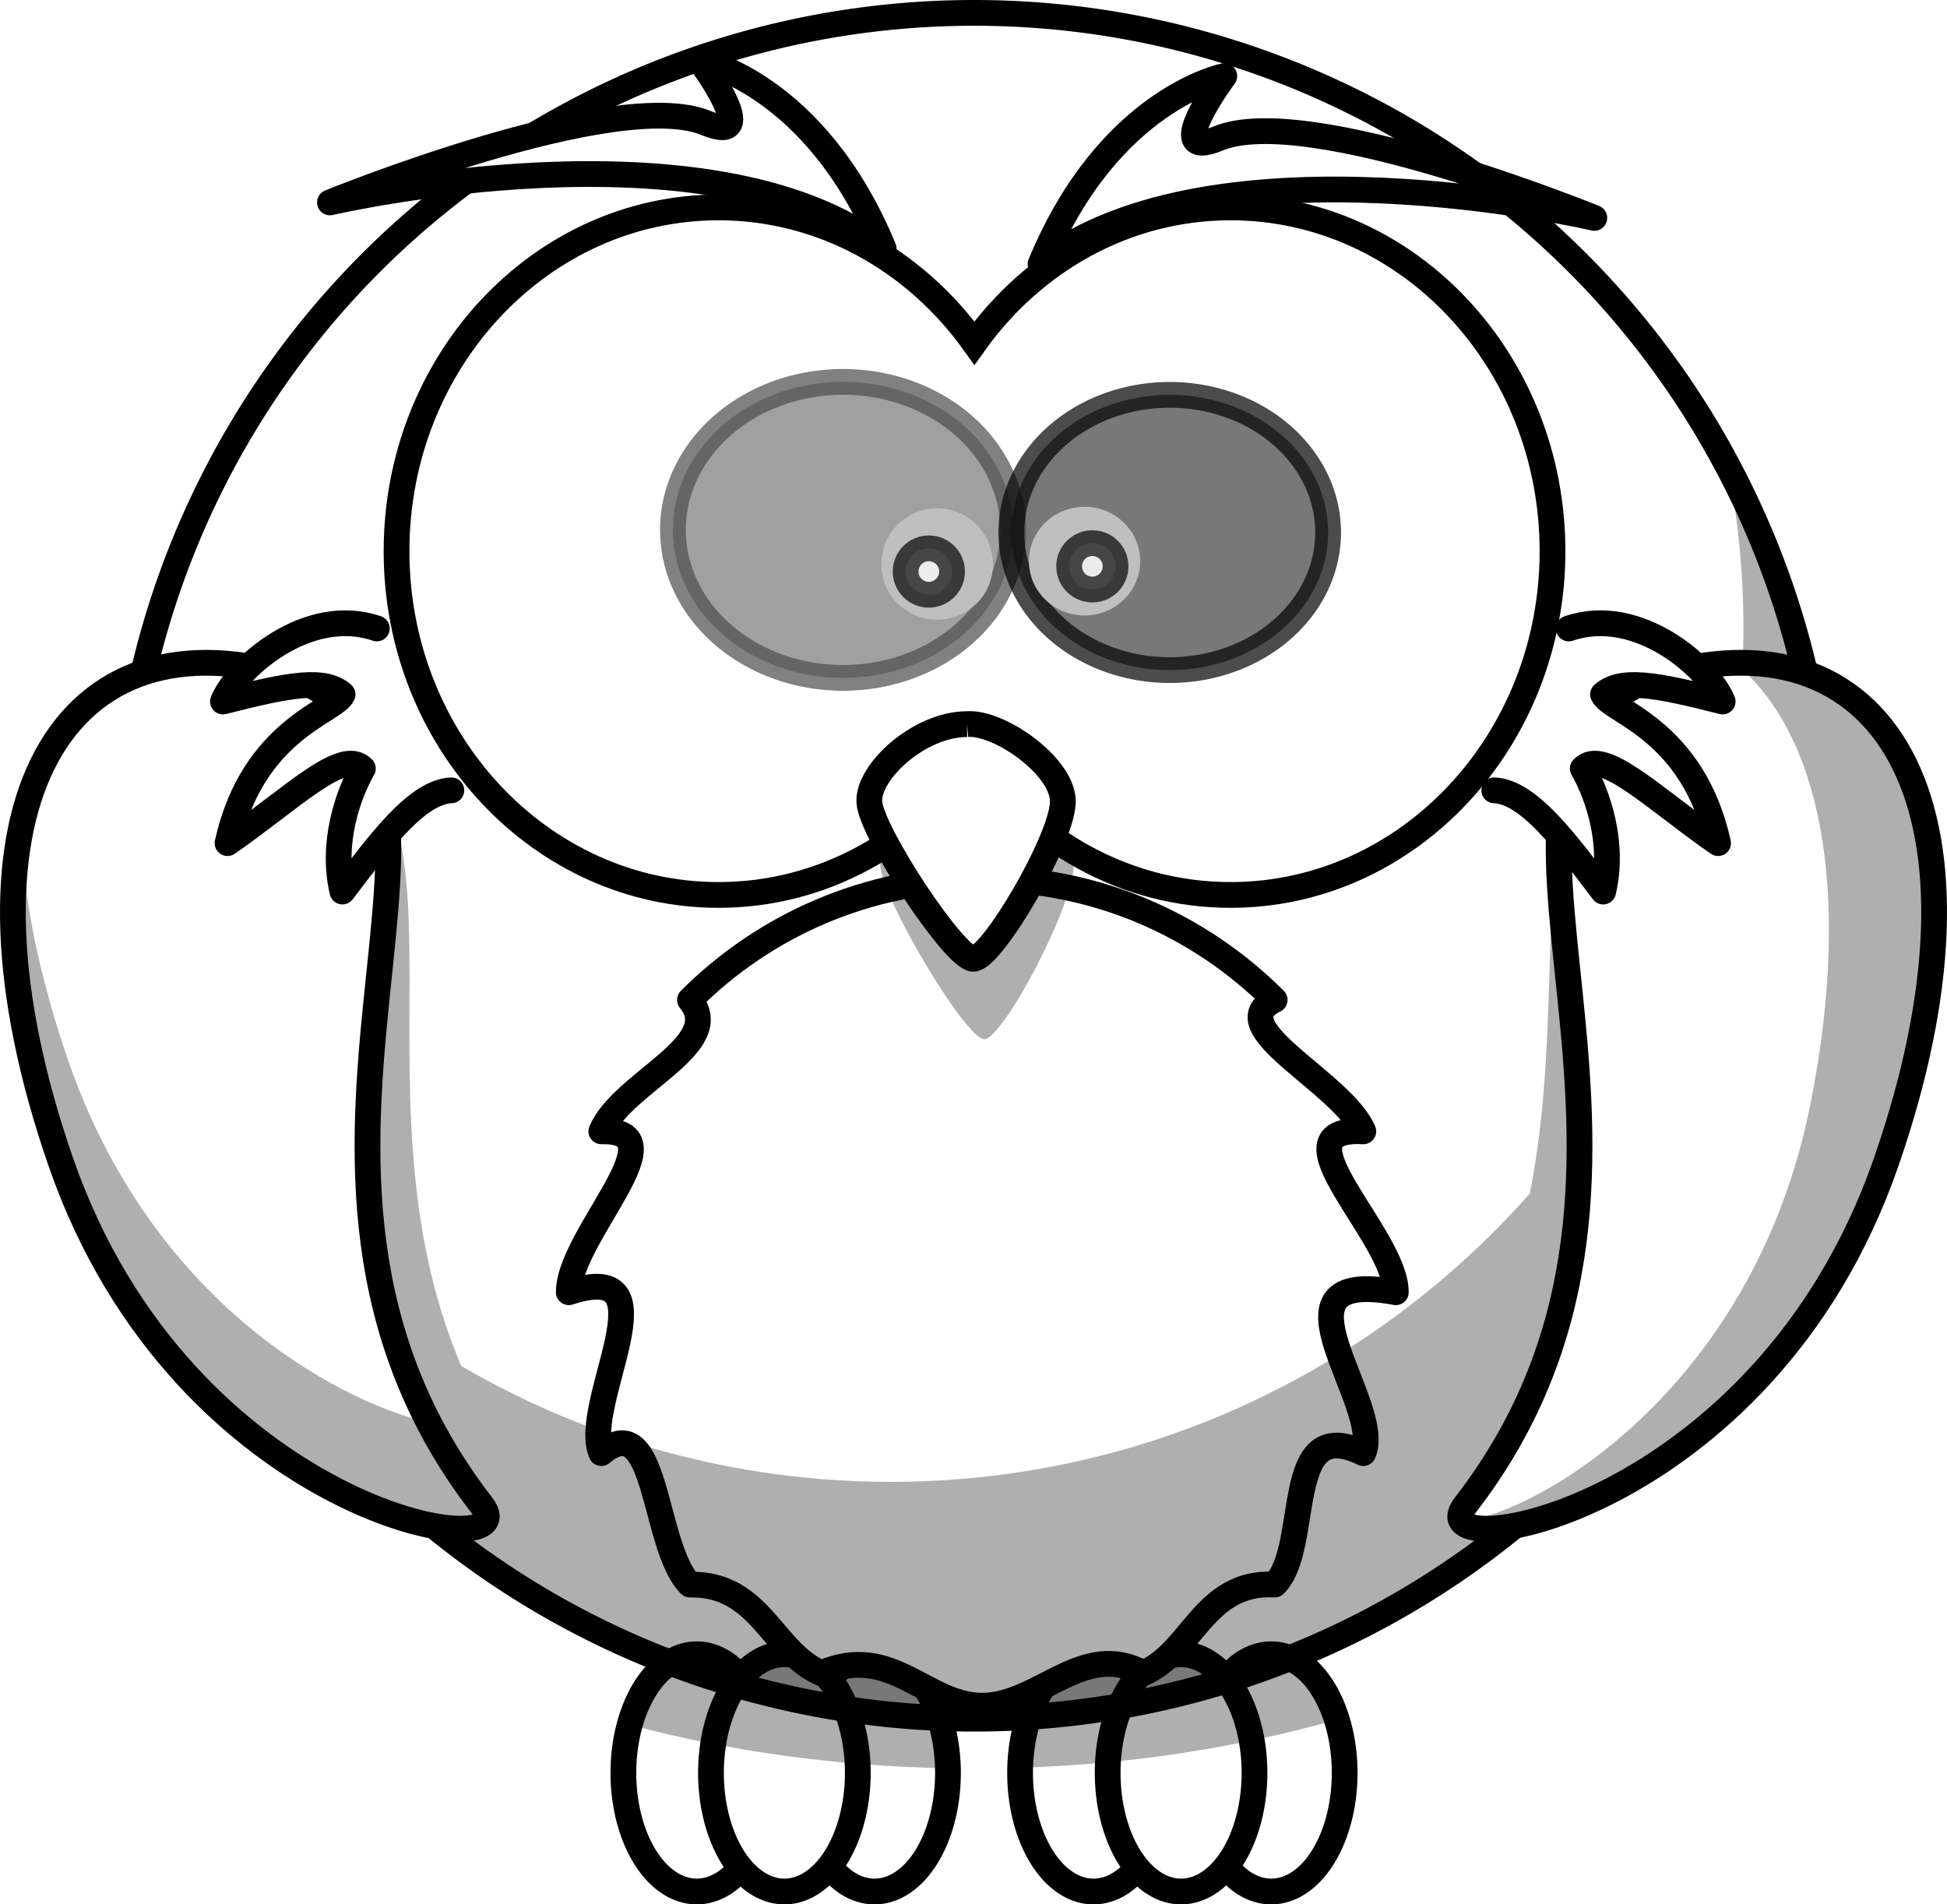
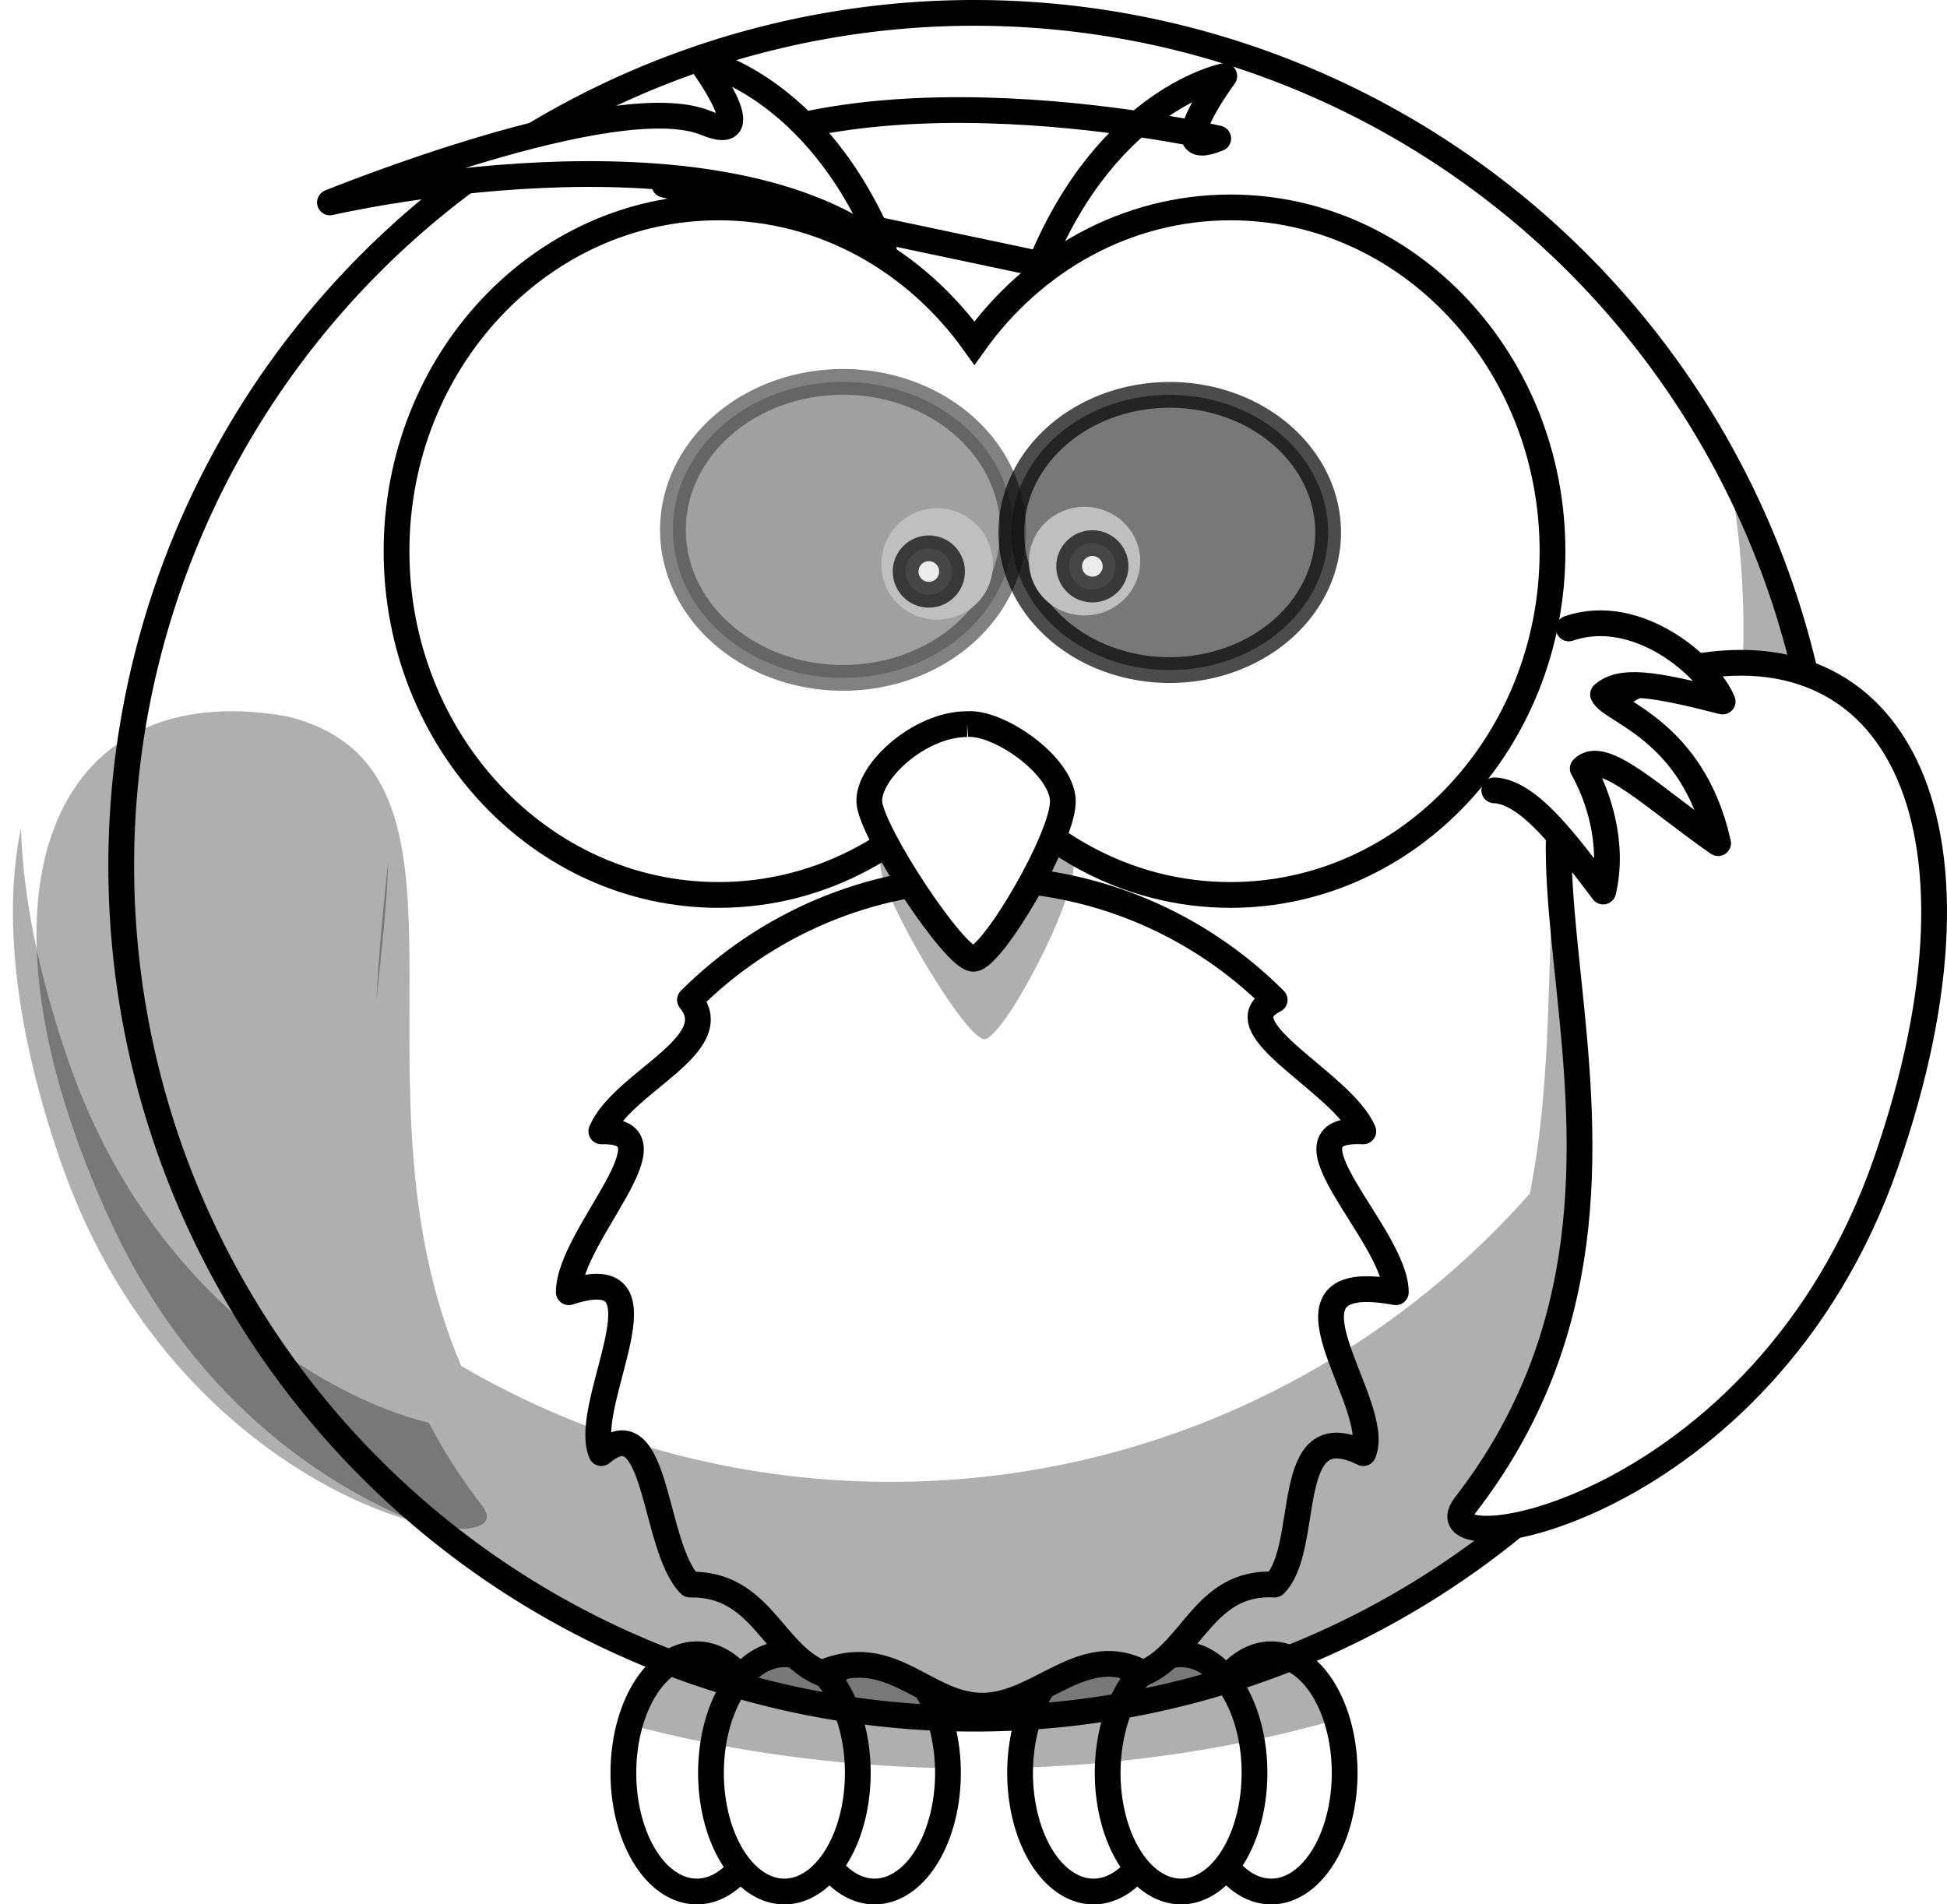
<svg xmlns="http://www.w3.org/2000/svg" width="750.138" height="733.783">
  <title>Large Eye Owl</title>
  <defs>
    <filter id="path2411_blur">
      <feGaussianBlur stdDeviation="0.7" in="SourceGraphic" />
    </filter>
  </defs>
  <g>
    <title>Layer 1</title>
    <g id="layer1">
      <path fill="#ffffff" fill-rule="nonzero" stroke="#000000" stroke-width="9.925" stroke-linecap="round" stroke-linejoin="round" stroke-miterlimit="4" d="m365.228,683.119a28.285,45.701 0 0 1 -56.571,0a28.285,45.701 0 1 1 56.571,0z" id="path3226" />
      <path fill="#ffffff" fill-rule="nonzero" stroke="#000000" stroke-width="9.925" stroke-linecap="round" stroke-linejoin="round" stroke-miterlimit="4" d="m296.748,683.119a28.285,45.701 0 0 1 -56.571,0a28.285,45.701 0 1 1 56.571,0z" id="path3228" />
      <path fill="#ffffff" fill-rule="nonzero" stroke="#000000" stroke-width="9.925" stroke-linecap="round" stroke-linejoin="round" stroke-miterlimit="4" d="m330.492,683.119a28.285,45.701 0 0 1 -56.571,0a28.285,45.701 0 1 1 56.571,0z" id="path3230" />
      <path fill="#ffffff" fill-rule="nonzero" stroke="#000000" stroke-width="9.925" stroke-linecap="round" stroke-linejoin="round" stroke-miterlimit="4" d="m518.068,683.119a28.285,45.701 0 0 1 -56.571,0a28.285,45.701 0 1 1 56.571,0z" id="path3224" />
      <path fill="#ffffff" fill-rule="nonzero" stroke="#000000" stroke-width="9.925" stroke-linecap="round" stroke-linejoin="round" stroke-miterlimit="4" d="m449.588,683.119a28.285,45.701 0 0 1 -56.571,0a28.285,45.701 0 1 1 56.571,0z" id="path3220" />
      <path fill="#ffffff" fill-rule="nonzero" stroke="#000000" stroke-width="9.925" stroke-linecap="round" stroke-linejoin="round" stroke-miterlimit="4" d="m483.332,683.119a28.285,45.701 0 0 1 -56.571,0a28.285,45.701 0 1 1 56.571,0z" id="path3222" />
      <path fill="#000000" fill-opacity="0.314" fill-rule="nonzero" d="m268.462,637.412c-11.525,0 -21.398,11.176 -25.804,27.169c37.656,10.072 79.029,15.947 122.508,16.748c-0.592,-24.385 -12.987,-43.917 -28.223,-43.917c-6.552,0 -12.571,3.627 -17.368,9.677c-4.797,-6.049 -10.816,-9.677 -17.368,-9.677c-6.324,0 -12.16,3.384 -16.872,9.056c-4.712,-5.672 -10.548,-9.056 -16.872,-9.056zm152.84,0c-15.197,0 -27.572,19.433 -28.223,43.731c43.432,-1.398 84.59,-7.907 121.949,-18.547c-4.659,-14.918 -14.206,-25.184 -25.246,-25.184c-6.552,0 -12.571,3.627 -17.368,9.677c-4.797,-6.049 -10.816,-9.677 -17.368,-9.677c-6.324,0 -12.16,3.384 -16.872,9.056c-4.712,-5.672 -10.548,-9.056 -16.872,-9.056z" id="path3250" />
      <path fill="none" fill-rule="nonzero" stroke="#000000" stroke-width="9.925" stroke-linecap="round" stroke-miterlimit="4" d="m703.974,333.596a328.634,328.634 0 0 1 -657.268,0a328.634,328.634 0 1 1 657.268,0z" id="path2385" />
      <path fill="#ffffff" fill-rule="nonzero" stroke="#000000" stroke-width="9.925" stroke-linecap="round" stroke-linejoin="round" stroke-miterlimit="4" d="m537.782,497.913c-52.601,-9.773 -4.461,42.936 -12.526,61.995c-31.885,-15.678 -19.736,36.225 -34.154,50.643c-27.32,-1.461 -31.585,26.088 -50.643,34.154c-23.028,-12.776 -40.009,12.526 -61.995,12.526c-21.986,0 -34.997,-24.31 -61.995,-12.526c-19.059,-8.066 -23.323,-34.623 -50.643,-34.154c-14.418,-14.418 -12.194,-69.299 -34.154,-50.643c-8.066,-19.059 29.157,-75.738 -12.526,-61.995c0,-21.986 44.16,-62.786 12.526,-61.995c8.066,-19.058 48.517,-33.248 34.154,-50.643c28.837,-28.837 68.666,-46.68 112.638,-46.68c43.972,0 83.802,17.844 112.638,46.68c-21.31,10.448 26.089,31.585 34.154,50.643c-35.603,-1.783 12.526,40.009 12.526,61.995z" id="path3167" />
      <path fill="#000000" fill-opacity="0.314" fill-rule="evenodd" d="m665.697,179.637c3.931,20.311 6.017,41.258 6.017,62.712c0,7.404 -0.262,14.738 -0.744,22.02c-7.29,-0.363 -15.042,0.038 -23.323,1.241c-69.9,14.884 -40.043,102.55 -58.245,194.275c-60.228,68.14 -148.293,111.094 -246.318,111.094c-60.289,0 -116.777,-16.291 -165.37,-44.661c-47.002,-110.05 16.031,-229.587 -66.805,-250.226c-91.526,-16.525 -126.977,68.393 -67.798,195.64c32.674,70.255 86.787,104.764 126.602,118.166c56.299,45.257 127.814,72.326 205.627,72.326c91.207,0 173.795,-37.197 233.354,-97.262c34.644,-17.304 73.168,-48.819 99.929,-101.542c50.045,-98.594 40.462,-172.845 -10.855,-193.407c-6.292,-32.029 -17.201,-62.41 -32.069,-90.377z" id="path3211" />
-       <path fill="#ffffff" fill-rule="evenodd" stroke="#000000" stroke-width="9.925" stroke-miterlimit="4" d="m110.633,260.116c95.498,34.339 -28.113,186.867 75.069,319.955c19.072,24.6 -114.864,4.15 -162.214,-132.167c-46.047,-132.565 -2.248,-213.458 87.146,-187.788z" id="path3169" />
      <path fill="#ffffff" fill-rule="evenodd" stroke="#000000" stroke-width="9.925" stroke-miterlimit="4" d="m639.505,260.116c-95.498,34.339 28.113,186.867 -75.068,319.955c-19.072,24.6 114.864,4.15 162.214,-132.167c46.047,-132.565 2.248,-213.458 -87.146,-187.788z" id="path3800" />
      <path fill="#ffffff" fill-rule="evenodd" stroke="#000000" stroke-width="9.925" stroke-linecap="round" stroke-linejoin="round" stroke-miterlimit="4" d="m604.42,242.157c26.576,-9.149 54.032,15.053 59.28,28.146c-26.821,-6.853 -39.142,-8.785 -46.087,-2.741c2.991,6.692 34.554,13.382 44.338,57.307c-24.67,-17.103 -44.271,-36.871 -52.149,-28.748c5.72,9.992 12.306,28.776 7.867,47.402c-14.175,-18.707 -28.66,-38.465 -41.965,-39" id="path2413" />
      <path fill="#ffffff" fill-rule="nonzero" stroke="#000000" stroke-width="9.925" stroke-linecap="round" stroke-miterlimit="4" d="m276.828,79.921c-68.454,0 -124.052,59.341 -124.052,132.457c0,73.116 55.599,132.457 124.052,132.457c40.228,0 75.927,-20.516 98.589,-52.256c22.66,31.763 58.437,52.256 98.682,52.256c68.454,0 124.052,-59.341 124.052,-132.457c0,-73.116 -55.599,-132.457 -124.052,-132.457c-40.241,0 -76.021,20.5 -98.682,52.256c-22.662,-31.733 -58.366,-52.256 -98.589,-52.256z" id="path2387" />
      <path fill="#000000" fill-opacity="0.314" fill-rule="evenodd" d="m376.825,300.068c-18.436,0 -38.475,20.499 -37.674,33.446c0.802,12.947 32.864,66.891 40.078,66.891c7.214,0 35.269,-52.866 34.467,-67.97c-0.802,-15.104 -24.849,-33.446 -36.872,-32.367z" id="path3407" />
      <path fill="#ffffff" fill-rule="evenodd" stroke="#000000" stroke-width="9.925" stroke-miterlimit="4" d="m372.615,279.011c-18.436,0 -38.475,18.472 -37.674,30.139c0.802,11.667 32.864,60.278 40.078,60.278c7.214,0 35.269,-47.639 34.467,-61.25c-0.802,-13.611 -24.849,-30.139 -36.872,-29.167z" id="path2391" />
      <path opacity="0.7" filter="url(#path2411_blur)" fill="#3f3f3f" fill-rule="nonzero" stroke="#000000" stroke-width="9.925" stroke-linecap="round" stroke-miterlimit="4" d="m390.324,204.169a65.527,57.025 0 1 1 -131.055,0a65.527,57.025 0 1 1 131.055,0z" id="path2411" />
-       <path fill="#ffffff" fill-rule="evenodd" stroke="#000000" stroke-width="9.925" stroke-linecap="round" stroke-linejoin="round" stroke-miterlimit="4" d="m145.185,242.157c-26.576,-9.149 -54.032,15.053 -59.28,28.146c26.821,-6.853 39.142,-8.785 46.087,-2.741c-2.991,6.692 -34.554,13.382 -44.338,57.307c24.67,-17.103 44.271,-36.871 52.149,-28.748c-5.72,9.992 -12.306,28.776 -7.867,47.402c14.175,-18.707 28.66,-38.465 41.965,-39" id="path3193" />
-       <path fill="#ffffff" fill-rule="evenodd" stroke="#000000" stroke-width="9.925" stroke-linejoin="round" stroke-miterlimit="4" d="m400.898,101.793c26.352,-63.835 70.794,-72.476 70.794,-72.476c0,0 -24.719,33.298 -2.33,24.035c34.668,-14.343 144.894,30.604 144.894,30.604c0,0 -146.04,-33.994 -213.357,17.837z" id="path3283" />
+       <path fill="#ffffff" fill-rule="evenodd" stroke="#000000" stroke-width="9.925" stroke-linejoin="round" stroke-miterlimit="4" d="m400.898,101.793c26.352,-63.835 70.794,-72.476 70.794,-72.476c0,0 -24.719,33.298 -2.33,24.035c0,0 -146.04,-33.994 -213.357,17.837z" id="path3283" />
      <path fill="#ffffff" fill-rule="evenodd" stroke="#000000" stroke-width="9.925" stroke-linejoin="round" stroke-miterlimit="4" d="m340.475,95.838c-26.352,-63.835 -70.794,-72.476 -70.794,-72.476c0,0 24.719,33.298 2.33,24.035c-34.667,-14.343 -144.894,30.604 -144.894,30.604c0,0 146.04,-33.994 213.357,17.837z" id="path3285" />
      <path opacity="0.7" fill="#3f3f3f" fill-rule="nonzero" stroke="#000000" stroke-width="9.925" stroke-linecap="round" stroke-miterlimit="4" d="m511.698,205.169a61.027,53.027 0 1 1 -122.055,0a61.027,53.027 0 1 1 122.055,0z" id="path3301" />
      <path fill="#bfbfbf" fill-rule="nonzero" d="m382.491,217.778a21.436,20.936 0 0 1 -42.873,0a21.436,20.936 0 1 1 42.873,0z" id="path3341" />
-       <path fill="#000000" fill-opacity="0.314" fill-rule="evenodd" d="m670.784,255.374c-0.819,-0.001 -1.651,0.04 -2.481,0.062c32.18,25.932 45.799,85.942 29.34,169.401c-21.88,110.948 -106.346,158.811 -134.417,161.338c9.115,12.955 121.023,-16.129 163.446,-138.263c40.292,-115.994 11.753,-192.439 -55.888,-192.538l0,0z" id="path3200" />
      <path fill="#000000" fill-opacity="0.314" fill-rule="evenodd" d="m8.064,319.264c-6.852,32.763 -2.577,76.763 15.445,128.649c47.35,136.317 181.278,156.784 162.206,132.184c-8.156,-10.52 -14.927,-21.188 -20.47,-31.883c-37.617,-9.014 -107.281,-48.385 -138.759,-139.007c-11.671,-33.598 -17.574,-63.876 -18.423,-89.942zm141.489,12.592c-1.752,16.944 -3.684,34.958 -4.528,53.841c1.972,-19.434 4.127,-37.597 4.528,-53.841z" id="path3205" />
      <path id="svg_1" fill="#bfbfbf" fill-rule="nonzero" d="m439.298,216.216a21.436,20.936 0 0 1 -42.873,0a21.436,20.936 0 1 1 42.873,0z" />
      <circle id="svg_2" r="8.246" cy="213.217" cx="358.862" opacity="0.7" stroke-linecap="round" stroke-width="9.925" stroke="#000000" fill="#ffffff" />
      <circle id="svg_3" r="8.943" cy="218.217" cx="420.862" opacity="0.7" stroke-linecap="round" stroke-width="9.925" stroke="#000000" fill="#ffffff" />
      <path id="path3341" fill="#bfbfbf" fill-rule="nonzero" d="m382.491,217.278a21.436,21.436 0 0 1 -42.873,0a21.436,21.436 0 1 1 42.873,0z" />
      <circle id="svg_7" r="8.943" cy="220.218" cx="357.863" opacity="0.7" stroke-linecap="round" stroke-width="9.925" stroke="#000000" fill="#ffffff" />
    </g>
  </g>
</svg>